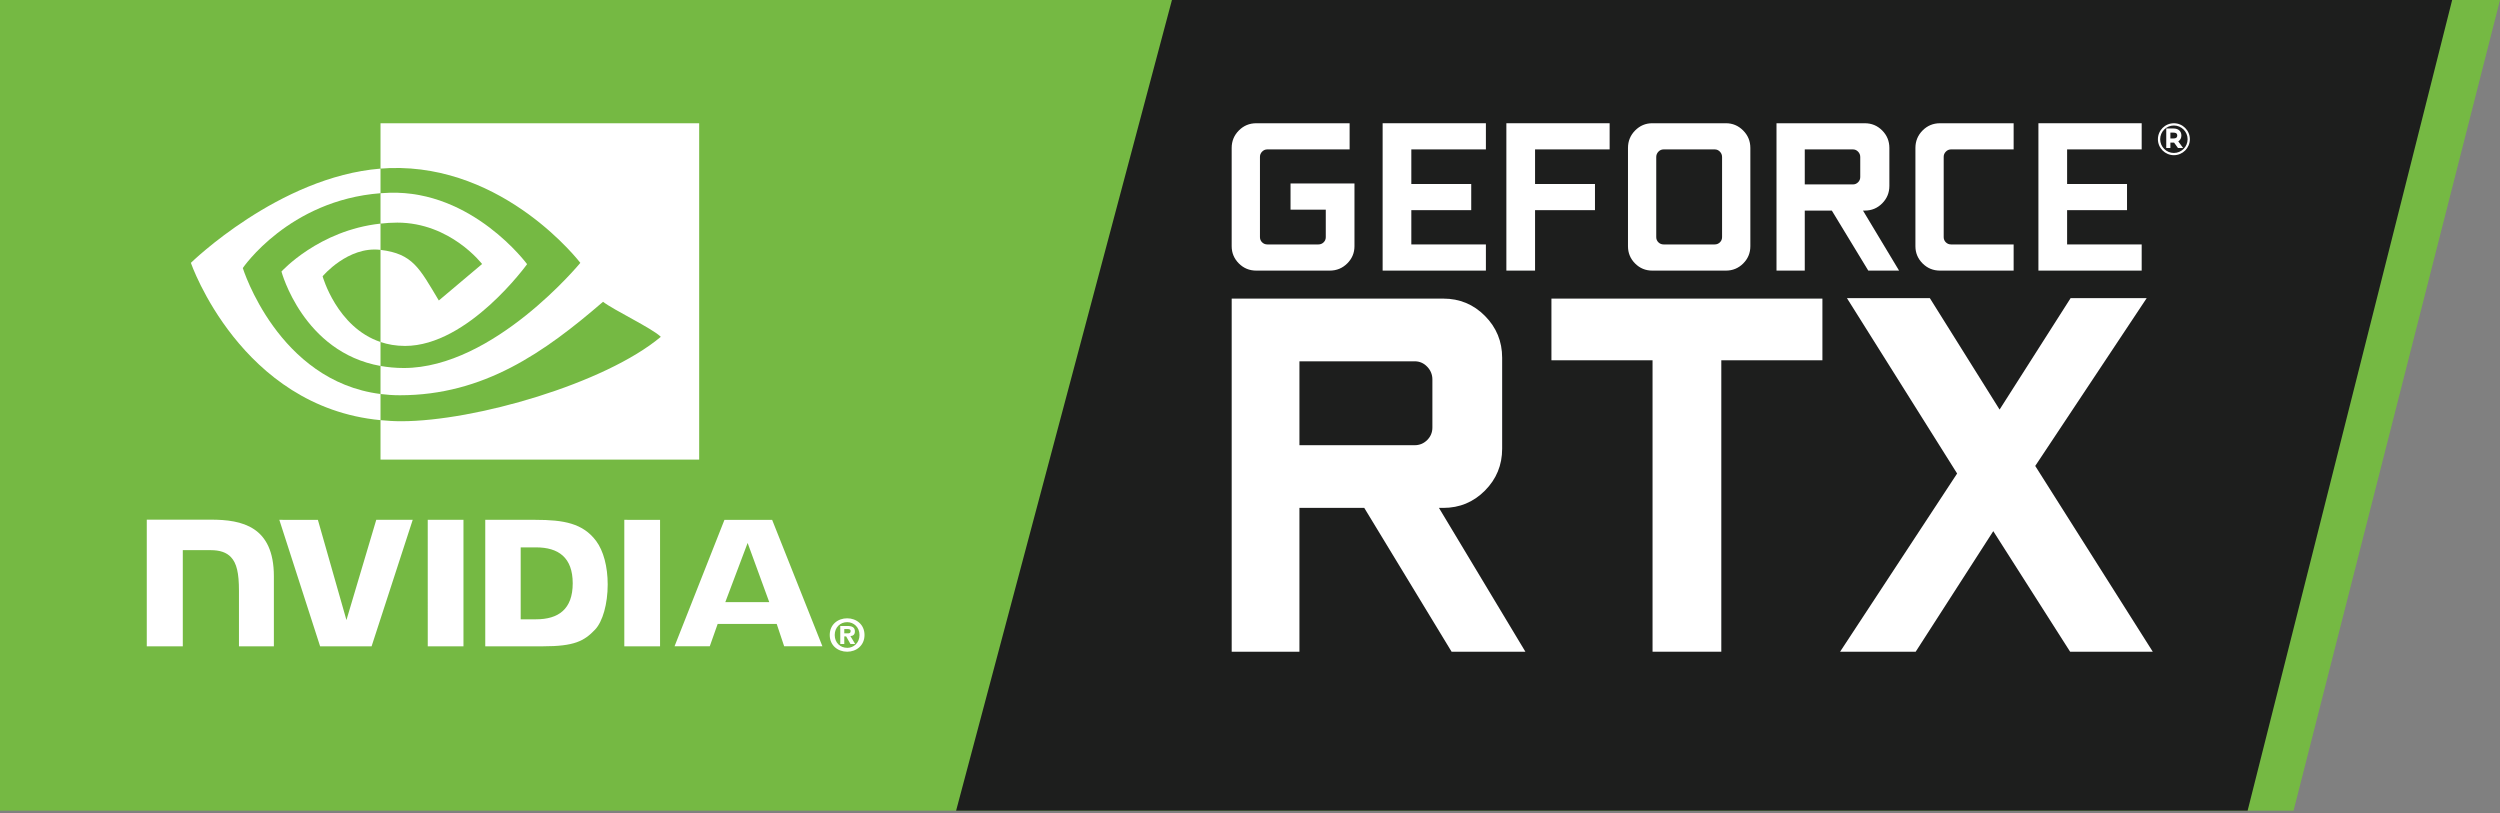
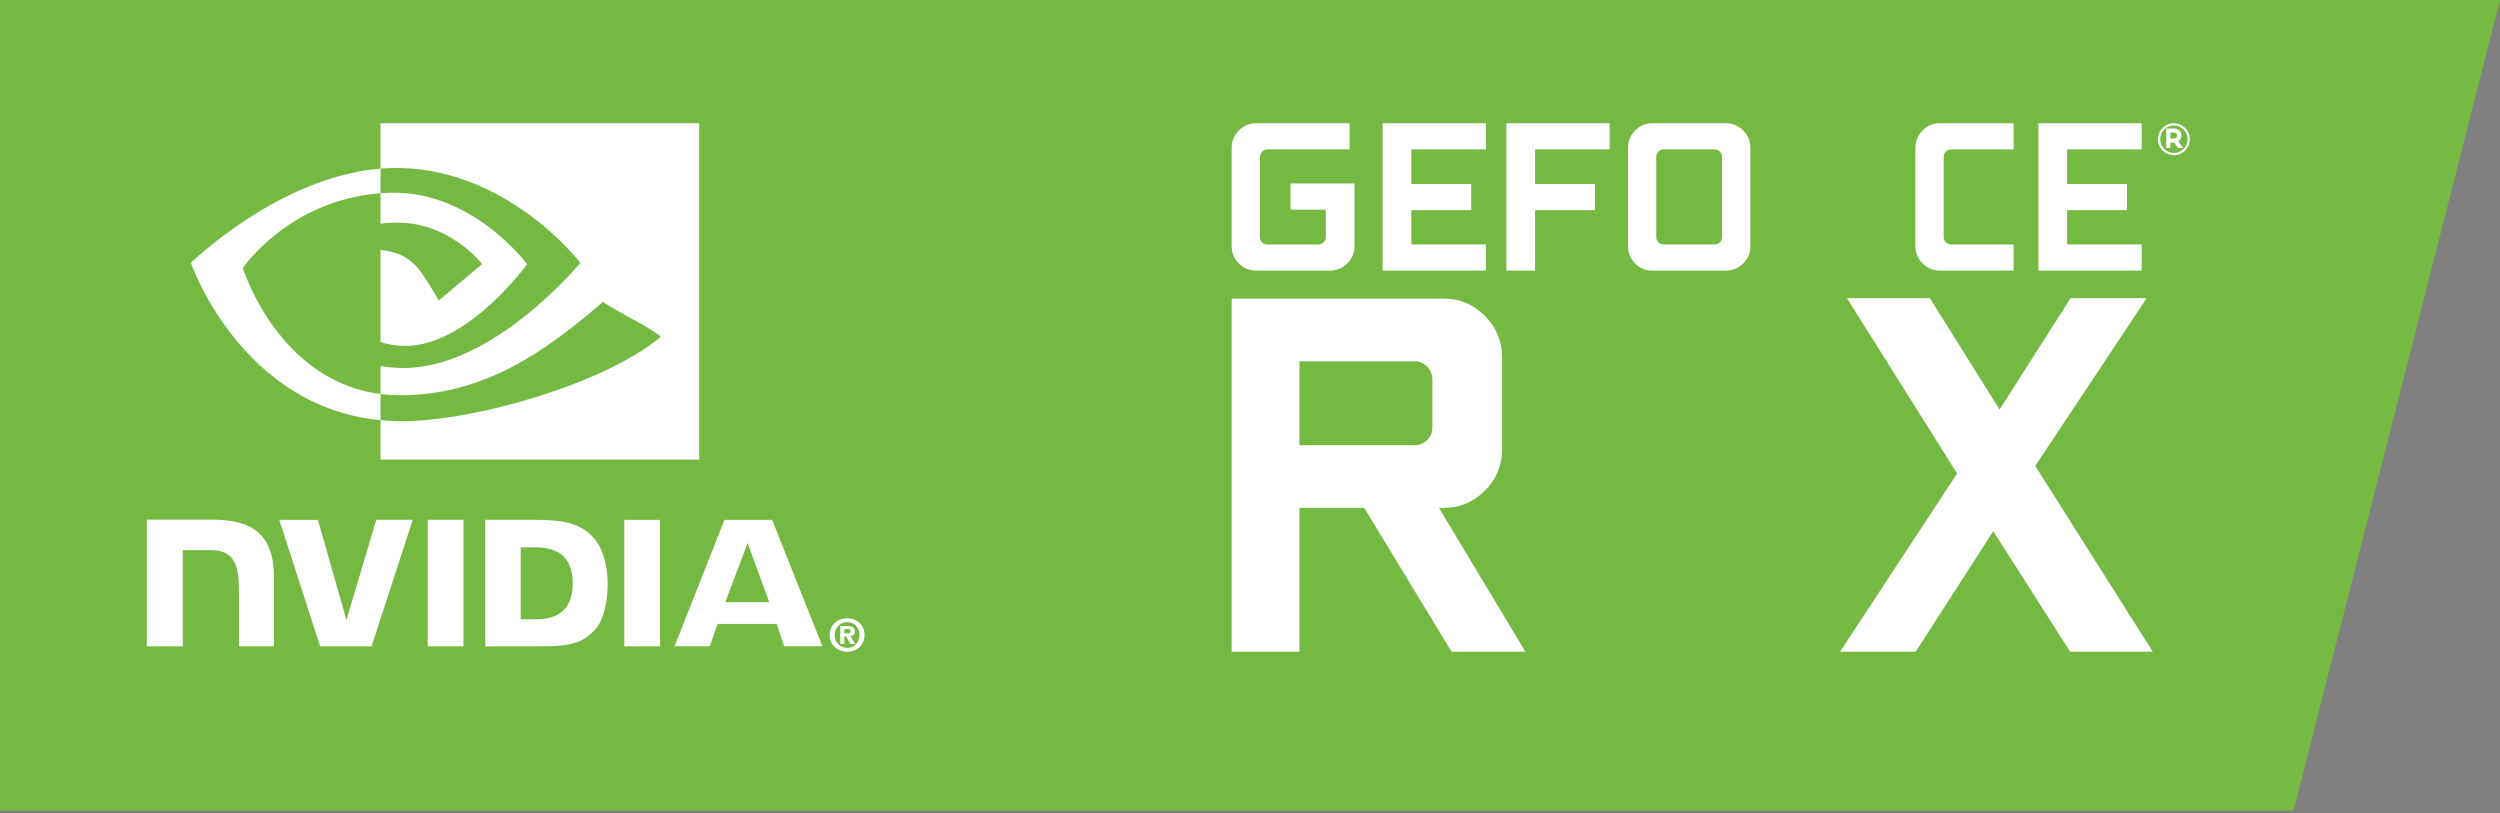
<svg xmlns="http://www.w3.org/2000/svg" width="662pt" height="215.33pt" viewBox="0 0 662 215.33">
  <rect x="0" y="0" width="662" height="215.33" fill="#808080" stroke="none" />
  <g id="surface1">
    <path style=" stroke:none;fill-rule:nonzero;fill:rgb(45.9%,72.499%,26.299%);fill-opacity:1;" d="M 607.332 214.664 L 0 214.664 L 0 -0.004 L 662 -0.004 Z M 607.332 214.664 " />
-     <path style=" stroke:none;fill-rule:nonzero;fill:rgb(11.4%,11.8%,11.4%);fill-opacity:1;" d="M 310.332 -0.004 L 253.176 214.664 L 595.168 214.664 L 649.332 -0.004 Z M 310.332 -0.004 " />
    <path style=" stroke:none;fill-rule:nonzero;fill:rgb(100%,100%,100%);fill-opacity:1;" d="M 326.148 65.203 L 326.148 39.172 C 326.148 37.363 326.785 35.824 328.051 34.547 C 329.316 33.273 330.852 32.637 332.66 32.637 L 357.379 32.637 L 357.379 39.562 L 335.594 39.562 C 335.055 39.562 334.594 39.758 334.211 40.148 C 333.828 40.539 333.637 40.996 333.637 41.516 L 333.637 62.801 C 333.637 63.34 333.828 63.797 334.211 64.172 C 334.594 64.543 335.055 64.727 335.594 64.727 L 349.105 64.727 C 349.648 64.727 350.109 64.543 350.492 64.172 C 350.875 63.797 351.066 63.34 351.066 62.801 L 351.066 55.512 L 341.734 55.512 L 341.734 48.586 L 358.664 48.586 L 358.664 65.195 C 358.664 66.969 358.023 68.484 356.754 69.754 C 355.477 71.023 353.938 71.656 352.129 71.656 L 332.652 71.656 C 330.848 71.656 329.312 71.023 328.047 69.758 C 326.785 68.488 326.148 66.973 326.148 65.203 " />
    <path style=" stroke:none;fill-rule:nonzero;fill:rgb(100%,100%,100%);fill-opacity:1;" d="M 366.121 71.656 L 366.121 32.633 L 393.465 32.633 L 393.465 39.562 L 373.719 39.562 L 373.719 48.723 L 389.582 48.723 L 389.582 55.648 L 373.719 55.648 L 373.719 64.727 L 393.465 64.727 L 393.465 71.656 " />
    <path style=" stroke:none;fill-rule:nonzero;fill:rgb(100%,100%,100%);fill-opacity:1;" d="M 398.887 71.656 L 398.887 32.633 L 426.23 32.633 L 426.23 39.562 L 406.484 39.562 L 406.484 48.723 L 422.348 48.723 L 422.348 55.648 L 406.484 55.648 L 406.484 71.656 " />
    <path style=" stroke:none;fill-rule:nonzero;fill:rgb(100%,100%,100%);fill-opacity:1;" d="M 438.574 62.801 C 438.574 63.34 438.766 63.797 439.148 64.172 C 439.531 64.543 439.992 64.727 440.531 64.727 L 454.047 64.727 C 454.59 64.727 455.051 64.543 455.434 64.172 C 455.812 63.797 456.004 63.34 456.004 62.801 L 456.004 41.57 C 456.004 41.031 455.812 40.562 455.434 40.16 C 455.051 39.762 454.59 39.562 454.047 39.562 L 440.531 39.562 C 439.992 39.562 439.531 39.762 439.148 40.16 C 438.766 40.562 438.574 41.031 438.574 41.57 Z M 431.09 65.203 L 431.09 39.172 C 431.09 37.363 431.723 35.824 432.984 34.547 C 434.25 33.273 435.762 32.633 437.527 32.633 L 457.027 32.633 C 458.789 32.633 460.312 33.273 461.582 34.547 C 462.855 35.824 463.492 37.363 463.492 39.172 L 463.492 65.203 C 463.492 66.988 462.859 68.512 461.598 69.77 C 460.332 71.027 458.809 71.656 457.027 71.656 L 437.527 71.656 C 435.742 71.656 434.223 71.027 432.973 69.77 C 431.715 68.512 431.09 66.988 431.09 65.203 " />
-     <path style=" stroke:none;fill-rule:nonzero;fill:rgb(100%,100%,100%);fill-opacity:1;" d="M 477.902 48.836 L 490.637 48.836 C 491.18 48.836 491.641 48.645 492.02 48.262 C 492.406 47.883 492.594 47.422 492.594 46.879 L 492.594 41.574 C 492.594 41.031 492.406 40.562 492.02 40.16 C 491.641 39.762 491.18 39.562 490.637 39.562 L 477.902 39.562 Z M 470.418 71.656 L 470.418 32.637 L 493.805 32.637 C 495.605 32.637 497.141 33.273 498.406 34.547 C 499.672 35.824 500.305 37.363 500.305 39.172 L 500.305 49.227 C 500.305 51.031 499.672 52.574 498.406 53.848 C 497.141 55.125 495.605 55.762 493.797 55.762 L 493.32 55.762 L 502.875 71.656 L 494.719 71.656 L 485.066 55.762 L 477.902 55.762 L 477.902 71.656 " />
    <path style=" stroke:none;fill-rule:nonzero;fill:rgb(100%,100%,100%);fill-opacity:1;" d="M 507.203 65.203 L 507.203 39.172 C 507.203 37.363 507.836 35.824 509.102 34.547 C 510.371 33.273 511.906 32.637 513.711 32.637 L 533.211 32.637 L 533.211 39.562 L 516.652 39.562 C 516.109 39.562 515.645 39.758 515.266 40.148 C 514.883 40.539 514.691 40.996 514.691 41.516 L 514.691 62.801 C 514.691 63.34 514.883 63.797 515.266 64.172 C 515.645 64.543 516.109 64.727 516.652 64.727 L 533.211 64.727 L 533.211 71.656 L 513.711 71.656 C 511.906 71.656 510.371 71.023 509.102 69.758 C 507.836 68.488 507.203 66.973 507.203 65.203 " />
    <path style=" stroke:none;fill-rule:nonzero;fill:rgb(100%,100%,100%);fill-opacity:1;" d="M 539.773 71.656 L 539.773 32.633 L 567.117 32.633 L 567.117 39.562 L 547.371 39.562 L 547.371 48.723 L 563.234 48.723 L 563.234 55.648 L 547.371 55.648 L 547.371 64.727 L 567.117 64.727 L 567.117 71.656 " />
    <path style=" stroke:none;fill-rule:nonzero;fill:rgb(100%,100%,100%);fill-opacity:1;" d="M 575.535 36.66 L 574.719 36.66 L 574.719 35.121 L 575.535 35.121 C 576.531 35.121 576.531 35.691 576.531 35.879 C 576.531 36.07 576.531 36.66 575.535 36.66 M 577.629 35.879 C 577.629 34.734 576.824 34.023 575.535 34.023 L 573.625 34.023 L 573.625 39.199 L 574.719 39.199 L 574.719 37.758 L 575.535 37.758 C 575.582 37.758 575.633 37.758 575.688 37.754 L 576.738 39.199 L 578.098 39.199 L 576.812 37.438 C 577.34 37.109 577.629 36.559 577.629 35.879 M 575.645 40.504 C 573.641 40.504 572.012 38.871 572.012 36.867 C 572.012 34.863 573.641 33.234 575.645 33.234 C 577.648 33.234 579.277 34.863 579.277 36.867 C 579.277 38.871 577.648 40.504 575.645 40.504 M 575.645 32.637 C 573.312 32.637 571.414 34.531 571.414 36.863 C 571.414 39.195 573.312 41.094 575.645 41.094 C 577.977 41.094 579.875 39.195 579.875 36.863 C 579.875 34.531 577.977 32.637 575.645 32.637 " />
    <path style=" stroke:none;fill-rule:nonzero;fill:rgb(100%,100%,100%);fill-opacity:1;" d="M 344.09 117.891 L 374.598 117.891 C 375.895 117.891 377.008 117.434 377.922 116.52 C 378.84 115.605 379.297 114.5 379.297 113.207 L 379.297 100.488 C 379.297 99.195 378.84 98.066 377.922 97.109 C 377.008 96.148 375.895 95.672 374.598 95.672 L 344.09 95.672 Z M 326.152 172.574 L 326.152 79.07 L 382.184 79.07 C 386.512 79.07 390.195 80.598 393.219 83.656 C 396.25 86.711 397.77 90.406 397.77 94.734 L 397.77 118.828 C 397.77 123.156 396.25 126.852 393.219 129.906 C 390.184 132.961 386.5 134.492 382.172 134.492 L 381.035 134.492 L 403.926 172.574 L 384.383 172.574 L 361.258 134.492 L 344.09 134.492 L 344.09 172.574 " />
-     <path style=" stroke:none;fill-rule:nonzero;fill:rgb(100%,100%,100%);fill-opacity:1;" d="M 410.82 95.402 L 410.82 79.07 L 482.574 79.07 L 482.574 95.402 L 455.801 95.402 L 455.801 172.574 L 437.594 172.574 L 437.594 95.402 " />
    <path style=" stroke:none;fill-rule:nonzero;fill:rgb(100%,100%,100%);fill-opacity:1;" d="M 487.258 172.574 L 518.246 125.387 L 489.066 78.938 L 511.02 78.938 L 529.492 108.453 L 548.301 78.938 L 568.449 78.938 L 538.93 123.379 L 570.055 172.574 L 548.168 172.574 L 527.82 140.648 L 507.273 172.574 " />
    <path style=" stroke:none;fill-rule:nonzero;fill:rgb(100%,100%,100%);fill-opacity:1;" d="M 223.566 167.715 L 223.566 166.57 L 224.301 166.57 C 224.703 166.57 225.25 166.602 225.25 167.09 C 225.25 167.621 224.969 167.715 224.496 167.715 L 223.566 167.715 M 223.566 168.523 L 224.059 168.523 L 225.199 170.523 L 226.449 170.523 L 225.188 168.438 C 225.84 168.391 226.379 168.082 226.379 167.203 C 226.379 166.109 225.625 165.758 224.348 165.758 L 222.504 165.758 L 222.504 170.523 L 223.566 170.523 L 223.566 168.523 M 228.922 168.148 C 228.922 165.348 226.75 163.727 224.328 163.727 C 221.887 163.727 219.715 165.348 219.715 168.148 C 219.715 170.945 221.891 172.574 224.328 172.574 C 226.75 172.574 228.922 170.945 228.922 168.148 M 227.598 168.148 C 227.598 170.188 226.098 171.555 224.328 171.555 L 224.328 171.543 C 222.504 171.555 221.035 170.188 221.035 168.148 C 221.035 166.113 222.504 164.746 224.328 164.746 C 226.102 164.746 227.598 166.109 227.598 168.148 " />
    <path style=" stroke:none;fill-rule:nonzero;fill:rgb(100%,100%,100%);fill-opacity:1;" d="M 113.266 137.652 L 113.27 171.141 L 122.727 171.141 L 122.727 137.652 Z M 38.867 137.605 L 38.867 171.141 L 48.406 171.141 L 48.406 145.676 L 55.801 145.68 C 58.25 145.68 59.996 146.289 61.172 147.547 C 62.668 149.141 63.277 151.715 63.277 156.414 L 63.277 171.141 L 72.523 171.141 L 72.523 152.613 C 72.523 139.391 64.098 137.605 55.848 137.605 Z M 128.496 137.652 L 128.496 171.141 L 143.836 171.141 C 152.008 171.141 154.676 169.781 157.562 166.734 C 159.598 164.594 160.918 159.898 160.918 154.766 C 160.918 150.055 159.805 145.859 157.855 143.242 C 154.352 138.566 149.305 137.652 141.77 137.652 Z M 137.879 144.945 L 141.941 144.945 C 147.844 144.945 151.656 147.594 151.656 154.465 C 151.656 161.344 147.844 163.992 141.941 163.992 L 137.879 163.992 Z M 99.633 137.652 L 91.738 164.191 L 84.176 137.656 L 73.965 137.652 L 84.766 171.141 L 98.398 171.141 L 109.285 137.652 Z M 165.316 171.141 L 174.781 171.141 L 174.781 137.656 L 165.316 137.652 Z M 191.832 137.664 L 178.621 171.129 L 187.949 171.129 L 190.039 165.215 L 205.672 165.215 L 207.645 171.129 L 217.77 171.129 L 204.465 137.66 Z M 197.973 143.77 L 203.699 159.449 L 192.059 159.449 " />
    <path style=" stroke:none;fill-rule:nonzero;fill:rgb(100%,100%,100%);fill-opacity:1;" d="M 64.293 70.977 C 64.293 70.977 76.465 53.02 100.762 51.164 L 100.762 44.648 C 73.848 46.809 50.543 69.605 50.543 69.605 C 50.543 69.605 63.742 107.762 100.762 111.258 L 100.762 104.332 C 73.598 100.914 64.293 70.977 64.293 70.977 " />
-     <path style=" stroke:none;fill-rule:nonzero;fill:rgb(100%,100%,100%);fill-opacity:1;" d="M 100.762 90.562 L 100.762 96.906 C 80.23 93.246 74.531 71.902 74.531 71.902 C 74.531 71.902 84.391 60.98 100.762 59.211 L 100.762 66.168 C 100.75 66.168 100.742 66.164 100.73 66.164 C 92.137 65.133 85.426 73.16 85.426 73.16 C 85.426 73.16 89.188 86.676 100.762 90.562 " />
    <path style=" stroke:none;fill-rule:nonzero;fill:rgb(100%,100%,100%);fill-opacity:1;" d="M 100.762 32.633 L 100.762 44.648 C 101.555 44.59 102.344 44.535 103.137 44.508 C 133.734 43.48 153.672 69.605 153.672 69.605 C 153.672 69.605 130.773 97.449 106.918 97.449 C 104.73 97.449 102.684 97.242 100.762 96.906 L 100.762 104.336 C 102.406 104.543 104.109 104.664 105.891 104.664 C 128.09 104.664 144.141 93.328 159.688 79.91 C 162.266 81.977 172.816 86.996 174.984 89.191 C 160.203 101.566 125.758 111.543 106.23 111.543 C 104.348 111.543 102.539 111.43 100.762 111.258 L 100.762 121.699 L 185.141 121.699 L 185.141 32.633 " />
    <path style=" stroke:none;fill-rule:nonzero;fill:rgb(100%,100%,100%);fill-opacity:1;" d="M 100.762 59.211 L 100.762 51.164 C 101.543 51.109 102.332 51.066 103.137 51.043 C 125.141 50.352 139.574 69.949 139.574 69.949 C 139.574 69.949 123.984 91.602 107.266 91.602 C 104.859 91.602 102.703 91.219 100.762 90.562 L 100.762 66.168 C 109.328 67.203 111.051 70.988 116.199 79.57 L 127.656 69.914 C 127.656 69.914 119.293 58.949 105.199 58.949 C 103.668 58.945 102.199 59.055 100.762 59.211 " />
  </g>
</svg>